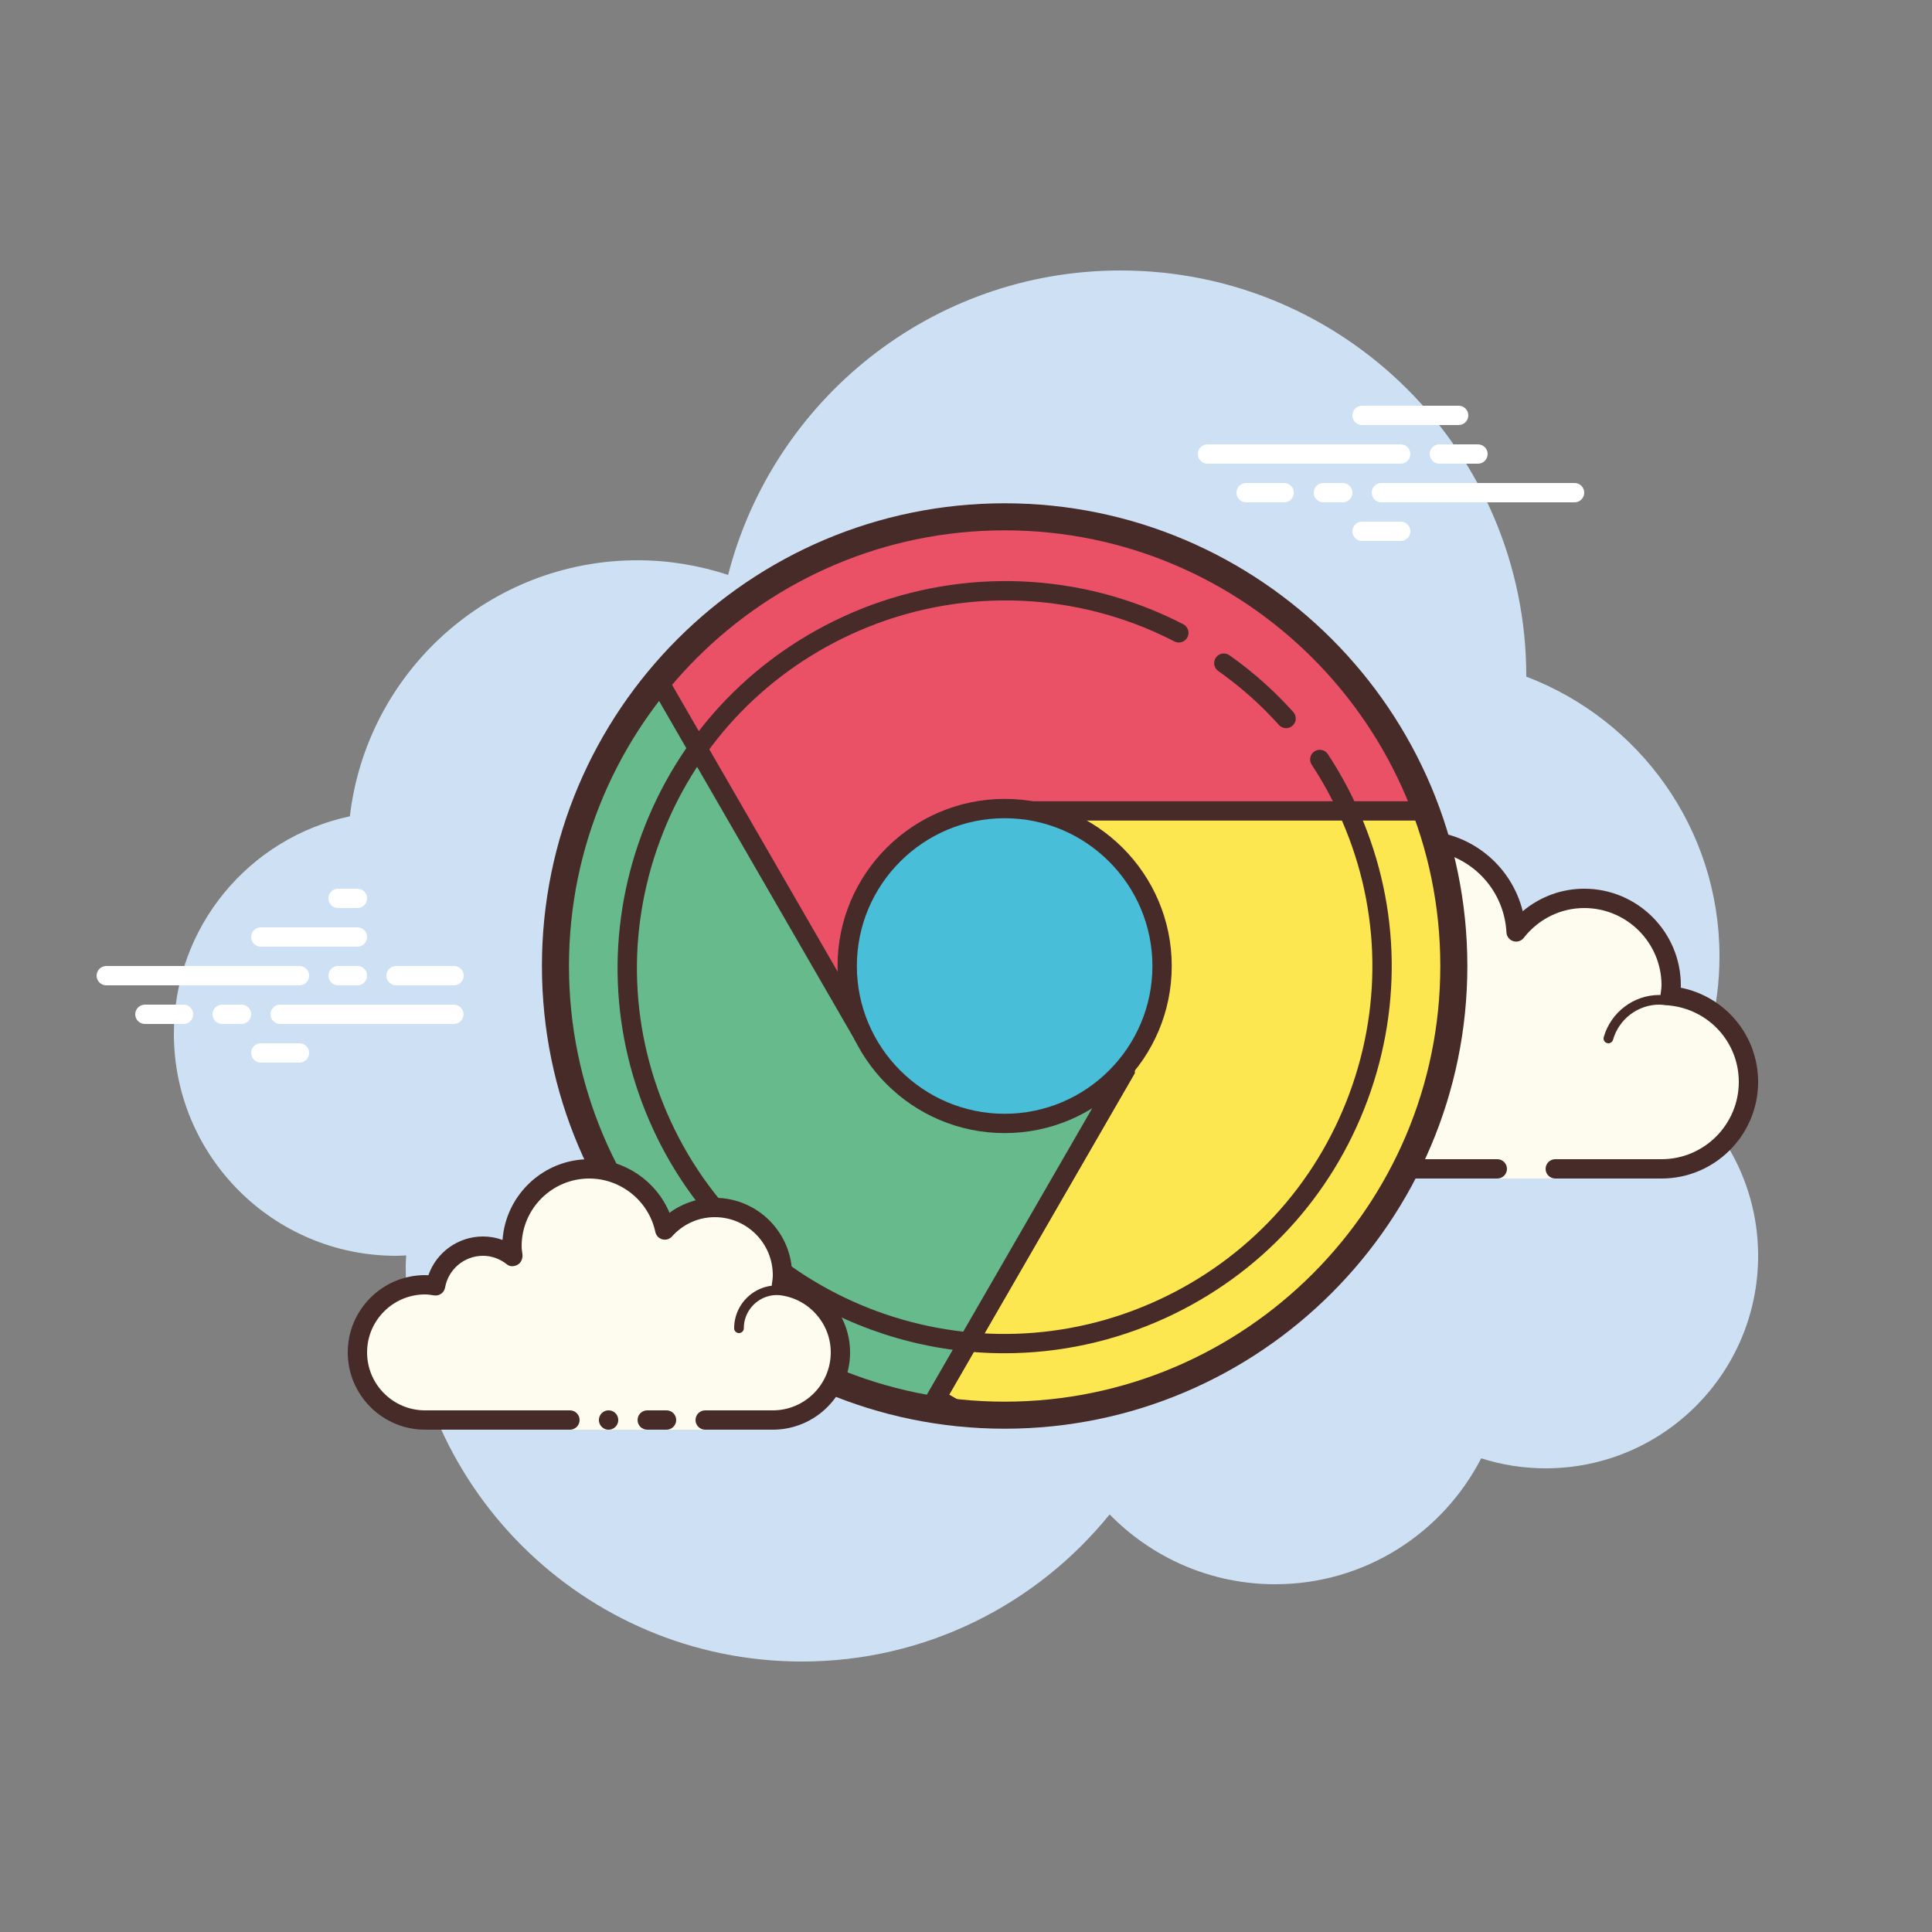
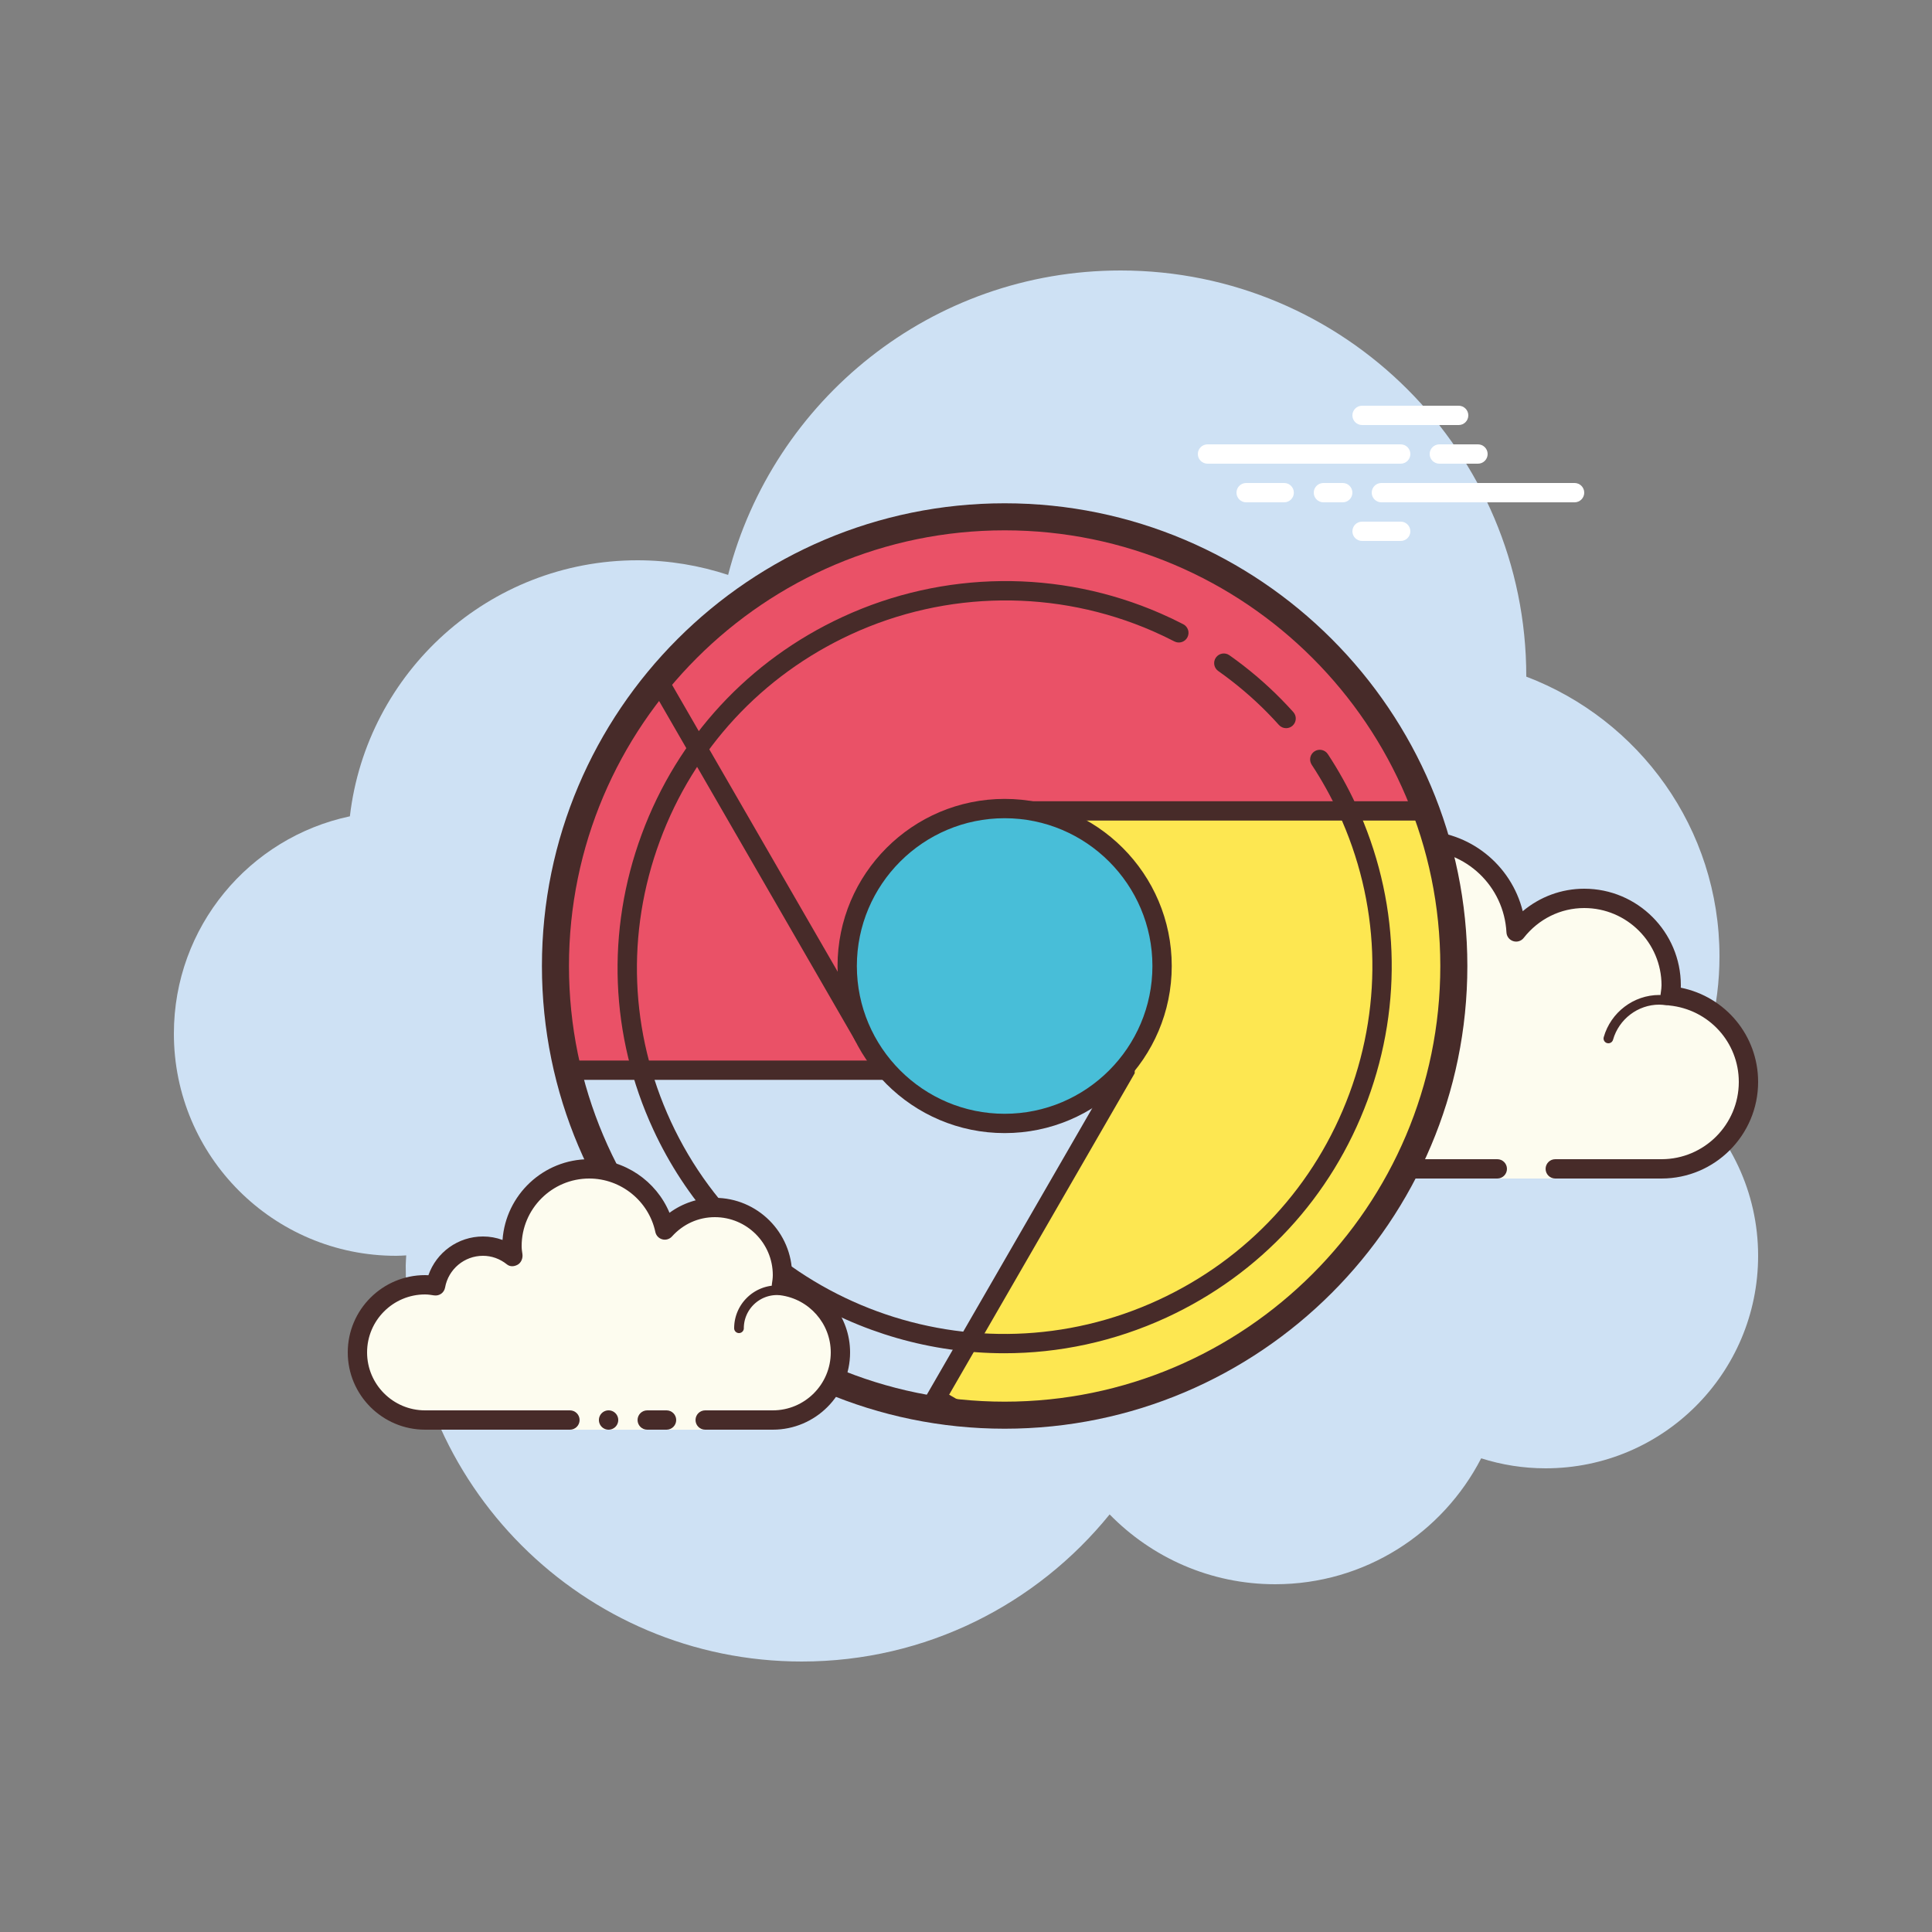
<svg xmlns="http://www.w3.org/2000/svg" viewBox="0 0 100 100">
  <rect x="0" y="0" width="100" height="100" fill="#808080" stroke="none" />
  <path fill="#cee1F4" d="M87.215,56.71C88.35,54.555,89,52.105,89,49.5c0-6.621-4.159-12.257-10.001-14.478 C78.999,35.015,79,35.008,79,35c0-11.598-9.402-21-21-21c-9.784,0-17.981,6.701-20.313,15.757C36.211,29.272,34.638,29,33,29 c-7.692,0-14.023,5.793-14.89,13.252C12.906,43.353,9,47.969,9,53.5C9,59.851,14.149,65,20.5,65c0.177,0,0.352-0.012,0.526-0.022 C21.022,65.153,21,65.324,21,65.5C21,76.822,30.178,86,41.5,86c6.437,0,12.175-2.972,15.934-7.614C59.612,80.611,62.64,82,66,82 c4.65,0,8.674-2.65,10.666-6.518C77.718,75.817,78.837,76,80,76c6.075,0,11-4.925,11-11C91,61.689,89.53,58.727,87.215,56.71z" />
  <path fill="#fdfcef" d="M77.5,60.5V61h3v-0.5c0,0,4.242,0,5.5,0c2.485,0,4.5-2.015,4.5-4.5 c0-2.333-1.782-4.229-4.055-4.455C86.467,51.364,86.5,51.187,86.5,51c0-2.485-2.015-4.5-4.5-4.5c-1.438,0-2.703,0.686-3.527,1.736 C78.333,45.6,76.171,43.5,73.5,43.5c-2.761,0-5,2.239-5,5c0,0.446,0.077,0.87,0.187,1.282C68.045,49.005,67.086,48.5,66,48.5 c-1.781,0-3.234,1.335-3.455,3.055C62.364,51.533,62.187,51.5,62,51.5c-2.485,0-4.5,2.015-4.5,4.5s2.015,4.5,4.5,4.5s9.5,0,9.5,0 H77.5z" />
  <path fill="#472b29" d="M73.5,43c-3.033,0-5.5,2.467-5.5,5.5c0,0.016,0,0.031,0,0.047C67.398,48.192,66.71,48,66,48 c-1.831,0-3.411,1.261-3.858,3.005C62.095,51.002,62.048,51,62,51c-2.757,0-5,2.243-5,5s2.243,5,5,5h15.5 c0.276,0,0.5-0.224,0.5-0.5S77.776,60,77.5,60H62c-2.206,0-4-1.794-4-4s1.794-4,4-4c0.117,0,0.23,0.017,0.343,0.032l0.141,0.019 c0.021,0.003,0.041,0.004,0.062,0.004c0.246,0,0.462-0.185,0.495-0.437C63.232,50.125,64.504,49,66,49 c0.885,0,1.723,0.401,2.301,1.1c0.098,0.118,0.241,0.182,0.386,0.182c0.078,0,0.156-0.018,0.228-0.056 c0.209-0.107,0.314-0.346,0.254-0.573C69.054,49.218,69,48.852,69,48.5c0-2.481,2.019-4.5,4.5-4.5 c2.381,0,4.347,1.872,4.474,4.263c0.011,0.208,0.15,0.387,0.349,0.45c0.05,0.016,0.101,0.024,0.152,0.024 c0.15,0,0.296-0.069,0.392-0.192C79.638,47.563,80.779,47,82,47c2.206,0,4,1.794,4,4c0,0.117-0.017,0.23-0.032,0.343l-0.019,0.141 c-0.016,0.134,0.022,0.268,0.106,0.373c0.084,0.105,0.207,0.172,0.34,0.185C88.451,52.247,90,53.949,90,56c0,2.206-1.794,4-4,4 h-5.5c-0.276,0-0.5,0.224-0.5,0.5s0.224,0.5,0.5,0.5H86c2.757,0,5-2.243,5-5c0-2.397-1.689-4.413-4.003-4.877 C86.999,51.082,87,51.041,87,51c0-2.757-2.243-5-5-5c-1.176,0-2.293,0.416-3.183,1.164C78.219,44.76,76.055,43,73.5,43L73.5,43z" />
  <path fill="#472b29" d="M72 50c-1.403 0-2.609.999-2.913 2.341C68.72 52.119 68.301 52 67.875 52c-1.202 0-2.198.897-2.353 2.068C65.319 54.022 65.126 54 64.938 54c-1.529 0-2.811 1.2-2.918 2.732C62.01 56.87 62.114 56.99 62.251 57c.006 0 .012 0 .018 0 .13 0 .24-.101.249-.232.089-1.271 1.151-2.268 2.419-2.268.229 0 .47.042.738.127.022.007.045.01.067.01.055 0 .11-.02.156-.054C65.962 54.537 66 54.455 66 54.375c0-1.034.841-1.875 1.875-1.875.447 0 .885.168 1.231.473.047.041.106.063.165.063.032 0 .063-.006.093-.019.088-.035.148-.117.155-.212C69.623 51.512 70.712 50.5 72 50.5c.208 0 .425.034.682.107.023.007.047.01.07.01.109 0 .207-.073.239-.182.038-.133-.039-.271-.172-.309C72.517 50.04 72.256 50 72 50L72 50zM85.883 51.5c-1.326 0-2.508.897-2.874 2.182-.038.133.039.271.172.309C83.205 53.997 83.228 54 83.25 54c.109 0 .209-.072.24-.182C83.795 52.748 84.779 52 85.883 52c.117 0 .23.014.342.029.012.002.023.003.035.003.121 0 .229-.092.246-.217.019-.137-.077-.263-.214-.281C86.158 51.516 86.022 51.5 85.883 51.5L85.883 51.5z" />
  <path fill="#fde751" d="M52.479,45.805h5.753v9.613l-9.788,16.954l1.333,0.77c0.732,0.07,1.473,0.108,2.223,0.108 c12.841,0,23.25-10.409,23.25-23.25c0-4.74-1.422-9.147-3.858-12.823H52.479V45.805z" />
-   <path fill="#472b29" d="M52,73.75c-0.731,0-1.496-0.037-2.271-0.11l-0.203-0.065l-1.766-1.02l9.971-17.271v-8.979h-5.752 v-9.629h19.681l0.148,0.224c2.578,3.891,3.941,8.42,3.941,13.1C75.75,63.096,65.096,73.75,52,73.75z M49.932,72.654 c0.707,0.063,1.401,0.096,2.068,0.096c12.544,0,22.75-10.206,22.75-22.75c0-4.393-1.254-8.647-3.628-12.323H52.979v7.629h5.752 v10.246l-9.605,16.638L49.932,72.654z" />
  <path fill="#ea5167" d="M52,26.75c-12.841,0-23.25,10.409-23.25,23.25c0,1.857,0.224,3.662,0.636,5.393h22.135V41.97 h22.305C70.556,33.087,62.018,26.75,52,26.75z" />
  <path fill="#472b29" d="M52.021,55.893h-23.03l-0.091-0.385C28.468,53.696,28.25,51.843,28.25,50 c0-13.096,10.654-23.75,23.75-23.75c9.913,0,18.872,6.248,22.294,15.548l0.248,0.673H52.021V55.893z M29.784,54.893h21.236 V41.471h22.076C69.641,32.936,61.254,27.25,52,27.25c-12.544,0-22.75,10.206-22.75,22.75 C29.25,51.635,29.43,53.279,29.784,54.893z" />
  <path fill="#67ba8c" d="M55.504,72.987c0.008-0.001,0.016-0.002,0.024-0.003C55.52,72.985,55.512,72.985,55.504,72.987z" />
  <path fill="#472b29" d="M55.643 73.47L55.383 72.502 55.455 72.489z" />
-   <path fill="#67ba8c" d="M49.777,73.142l-1.333-0.77l9.788-16.954v-1.943H44.617l-10.55-18.274 C30.746,39.222,28.75,44.378,28.75,50c0,12.465,9.809,22.636,22.129,23.222C50.509,73.203,50.142,73.176,49.777,73.142z" />
  <path fill="#472b29" d="M50.855,73.721C50.854,73.721,50.854,73.721,50.855,73.721L50.855,73.721 c-0.001,0-0.002,0-0.003,0C38.178,73.118,28.25,62.699,28.25,50c0-5.509,1.929-10.878,5.432-15.116l0.458-0.555l10.766,18.646 h13.826v2.576l-9.605,16.638l0.805,0.464c0.322,0.029,0.646,0.053,0.972,0.069L50.855,73.721z M34,36.086 c-3.068,3.967-4.75,8.879-4.75,13.914c0,11.13,7.961,20.432,18.615,22.375l9.867-17.091v-1.309H44.329L34,36.086z" />
  <path fill="#67ba8c" d="M53.586,73.19c0.131-0.009,0.262-0.019,0.392-0.03C53.847,73.171,53.717,73.181,53.586,73.19z" />
  <path fill="#472b29" d="M53.619 73.689L53.552 72.691 53.937 72.662 54.019 73.658z" />
  <path fill="#67ba8c" d="M57.052,72.693c0.119-0.026,0.236-0.054,0.354-0.082C57.289,72.639,57.17,72.667,57.052,72.693z" />
  <path fill="#472b29" d="M57.16 73.182L56.943 72.205 57.289 72.125 57.523 73.098z" />
  <path fill="#67ba8c" d="M60.643,71.583c-0.101,0.04-0.202,0.081-0.304,0.12C60.44,71.664,60.542,71.624,60.643,71.583z" />
  <path fill="#472b29" d="M60.517 72.17L60.16 71.236 60.455 71.12 60.831 72.046z" />
-   <path fill="#67ba8c" d="M63.658,70.113c-0.087,0.05-0.174,0.101-0.261,0.15C63.485,70.213,63.572,70.163,63.658,70.113z" />
+   <path fill="#67ba8c" d="M63.658,70.113C63.485,70.213,63.572,70.163,63.658,70.113z" />
  <path fill="#472b29" d="M63.645 70.697L63.15 69.828 63.406 69.681 63.912 70.543 63.911 70.544z" />
  <path fill="#67ba8c" d="M62.034,70.978c-0.001,0-0.002,0.001-0.003,0.001C62.033,70.979,62.033,70.978,62.034,70.978z" />
  <path fill="#472b29" d="M62.033 70.479A0.5 0.5 0 1 0 62.033 71.479A0.5 0.5 0 1 0 62.033 70.479Z" />
  <g>
-     <path fill="#67ba8c" d="M58.883,72.214c-0.003,0.001-0.006,0.002-0.008,0.003C58.877,72.215,58.88,72.214,58.883,72.214z" />
    <path fill="#472b29" d="M58.964 72.707L58.716 71.741 59.068 72.678z" />
  </g>
  <g>
    <path fill="#67ba8c" d="M64.939 69.318L64.943 69.315 64.943 69.315z" />
    <path fill="#472b29" d="M65.099 69.791L64.944 69.325 64.662 68.901 64.783 68.842 64.938 69.308 65.221 69.731z" />
  </g>
  <g>
    <path fill="#48bed8" d="M52 41.851A8.149 8.149 0 1 0 52 58.149A8.149 8.149 0 1 0 52 41.851Z" />
    <path fill="#472b29" d="M52,58.649c-4.77,0-8.649-3.88-8.649-8.649s3.88-8.649,8.649-8.649s8.649,3.88,8.649,8.649 S56.77,58.649,52,58.649z M52,42.351c-4.218,0-7.649,3.432-7.649,7.649s3.432,7.649,7.649,7.649s7.649-3.432,7.649-7.649 S56.218,42.351,52,42.351z" />
  </g>
  <g>
    <path fill="#472b29" d="M52,73.95c-13.206,0-23.95-10.744-23.95-23.95S38.794,26.05,52,26.05S75.95,36.794,75.95,50 S65.206,73.95,52,73.95z M52,27.45c-12.434,0-22.55,10.115-22.55,22.55S39.566,72.55,52,72.55S74.55,62.435,74.55,50 S64.434,27.45,52,27.45z" />
  </g>
  <g>
    <path fill="#472b29" d="M66.569,37.69c-0.137,0-0.273-0.056-0.372-0.166c-0.192-0.214-0.389-0.423-0.59-0.628 c-0.78-0.793-1.638-1.521-2.551-2.164c-0.226-0.159-0.28-0.472-0.121-0.697c0.159-0.225,0.47-0.279,0.697-0.121 c0.962,0.678,1.866,1.445,2.688,2.281c0.212,0.215,0.419,0.436,0.621,0.661c0.185,0.205,0.167,0.521-0.038,0.706 C66.808,37.648,66.688,37.69,66.569,37.69z" />
  </g>
  <g>
    <path fill="#472b29" d="M51.985,70.044c-7.563,0-14.806-4.295-18.173-11.581c-2.238-4.844-2.449-10.271-0.596-15.284 c1.853-5.012,5.549-9.008,10.407-11.252c5.204-2.404,11.2-2.47,16.45-0.175c0.397,0.173,0.789,0.359,1.174,0.559 c0.245,0.127,0.341,0.429,0.214,0.674c-0.126,0.245-0.428,0.343-0.674,0.215c-0.366-0.189-0.737-0.366-1.114-0.531 c-4.988-2.178-10.685-2.118-15.63,0.167c-4.616,2.132-8.127,5.929-9.888,10.69c-1.76,4.762-1.559,9.917,0.566,14.518 c4.388,9.498,15.71,13.644,25.238,9.242c4.616-2.132,8.127-5.929,9.888-10.69c1.76-4.762,1.559-9.917-0.566-14.518 c-0.399-0.865-0.866-1.704-1.387-2.495c-0.152-0.231-0.088-0.541,0.143-0.693c0.231-0.151,0.541-0.087,0.692,0.143 c0.548,0.833,1.04,1.717,1.46,2.626c2.238,4.844,2.449,10.271,0.596,15.284c-1.853,5.012-5.549,9.008-10.407,11.252 C57.658,69.449,54.799,70.044,51.985,70.044z" />
  </g>
  <g>
-     <path fill="#fff" d="M15.5 51h-10C5.224 51 5 50.776 5 50.5S5.224 50 5.5 50h10c.276 0 .5.224.5.5S15.777 51 15.5 51zM18.5 51h-1c-.276 0-.5-.224-.5-.5s.224-.5.5-.5h1c.276 0 .5.224.5.5S18.777 51 18.5 51zM23.491 53H14.5c-.276 0-.5-.224-.5-.5s.224-.5.5-.5h8.991c.276 0 .5.224.5.5S23.767 53 23.491 53zM12.5 53h-1c-.276 0-.5-.224-.5-.5s.224-.5.5-.5h1c.276 0 .5.224.5.5S12.777 53 12.5 53zM9.5 53h-2C7.224 53 7 52.776 7 52.5S7.224 52 7.5 52h2c.276 0 .5.224.5.5S9.777 53 9.5 53zM15.5 55h-2c-.276 0-.5-.224-.5-.5s.224-.5.5-.5h2c.276 0 .5.224.5.5S15.776 55 15.5 55zM18.5 46c-.177 0-.823 0-1 0-.276 0-.5.224-.5.5 0 .276.224.5.5.5.177 0 .823 0 1 0 .276 0 .5-.224.5-.5C19 46.224 18.776 46 18.5 46zM18.5 48c-.177 0-4.823 0-5 0-.276 0-.5.224-.5.5 0 .276.224.5.5.5.177 0 4.823 0 5 0 .276 0 .5-.224.5-.5C19 48.224 18.776 48 18.5 48zM23.5 50c-.177 0-2.823 0-3 0-.276 0-.5.224-.5.5 0 .276.224.5.5.5.177 0 2.823 0 3 0 .276 0 .5-.224.5-.5C24 50.224 23.776 50 23.5 50z" />
-   </g>
+     </g>
  <g>
    <path fill="#fff" d="M72.5 24h-10c-.276 0-.5-.224-.5-.5s.224-.5.5-.5h10c.276 0 .5.224.5.5S72.776 24 72.5 24zM76.5 24h-2c-.276 0-.5-.224-.5-.5s.224-.5.5-.5h2c.276 0 .5.224.5.5S76.776 24 76.5 24zM81.5 26h-10c-.276 0-.5-.224-.5-.5s.224-.5.5-.5h10c.276 0 .5.224.5.5S81.777 26 81.5 26zM69.5 26h-1c-.276 0-.5-.224-.5-.5s.224-.5.5-.5h1c.276 0 .5.224.5.5S69.776 26 69.5 26zM66.47 26H64.5c-.276 0-.5-.224-.5-.5s.224-.5.5-.5h1.97c.276 0 .5.224.5.5S66.746 26 66.47 26zM75.5 22h-5c-.276 0-.5-.224-.5-.5s.224-.5.5-.5h5c.276 0 .5.224.5.5S75.777 22 75.5 22zM72.5 28h-2c-.276 0-.5-.224-.5-.5s.224-.5.5-.5h2c.276 0 .5.224.5.5S72.776 28 72.5 28z" />
  </g>
  <g>
    <path fill="#fdfcef" d="M36.5,73.5c0,0,1.567,0,3.5,0s3.5-1.567,3.5-3.5c0-1.781-1.335-3.234-3.055-3.455 C40.473,66.366,40.5,66.187,40.5,66c0-1.933-1.567-3.5-3.5-3.5c-1.032,0-1.95,0.455-2.59,1.165 c-0.384-1.808-1.987-3.165-3.91-3.165c-2.209,0-4,1.791-4,4c0,0.191,0.03,0.374,0.056,0.558C26.128,64.714,25.592,64.5,25,64.5 c-1.228,0-2.245,0.887-2.455,2.055C22.366,66.527,22.187,66.5,22,66.5c-1.933,0-3.5,1.567-3.5,3.5s1.567,3.5,3.5,3.5s7.5,0,7.5,0 V74h7V73.5z" />
    <path fill="#472b29" d="M38.25 69C38.112 69 38 68.888 38 68.75c0-1.223.995-2.218 2.218-2.218.034.009.737-.001 1.244.136.133.036.212.173.176.306-.036.134-.173.213-.306.176-.444-.12-1.1-.12-1.113-.118-.948 0-1.719.771-1.719 1.718C38.5 68.888 38.388 69 38.25 69zM31.5 73A.5.5 0 1 0 31.5 74 .5.5 0 1 0 31.5 73z" />
    <path fill="#472b29" d="M40,74h-3.5c-0.276,0-0.5-0.224-0.5-0.5s0.224-0.5,0.5-0.5H40c1.654,0,3-1.346,3-3 c0-1.496-1.125-2.768-2.618-2.959c-0.134-0.018-0.255-0.088-0.336-0.196s-0.115-0.244-0.094-0.377C39.975,66.314,40,66.16,40,66 c0-1.654-1.346-3-3-3c-0.85,0-1.638,0.355-2.219,1c-0.125,0.139-0.321,0.198-0.5,0.148c-0.182-0.049-0.321-0.195-0.36-0.379 C33.58,62.165,32.141,61,30.5,61c-1.93,0-3.5,1.57-3.5,3.5c0,0.143,0.021,0.28,0.041,0.418c0.029,0.203-0.063,0.438-0.242,0.54 c-0.179,0.102-0.396,0.118-0.556-0.01C25.878,65.155,25.449,65,25,65c-0.966,0-1.792,0.691-1.963,1.644 c-0.048,0.267-0.296,0.446-0.569,0.405C22.314,67.025,22.16,67,22,67c-1.654,0-3,1.346-3,3s1.346,3,3,3h7.5 c0.276,0,0.5,0.224,0.5,0.5S29.776,74,29.5,74H22c-2.206,0-4-1.794-4-4s1.794-4,4-4c0.059,0,0.116,0.002,0.174,0.006 C22.588,64.82,23.711,64,25,64c0.349,0,0.689,0.061,1.011,0.18C26.176,61.847,28.126,60,30.5,60c1.831,0,3.466,1.127,4.153,2.774 C35.333,62.276,36.155,62,37,62c2.206,0,4,1.794,4,4c0,0.048-0.001,0.095-0.004,0.142C42.739,66.59,44,68.169,44,70 C44,72.206,42.206,74,40,74z" />
    <path fill="#472b29" d="M34.5,73c-0.159,0-0.841,0-1,0c-0.276,0-0.5,0.224-0.5,0.5c0,0.276,0.224,0.5,0.5,0.5 c0.159,0,0.841,0,1,0c0.276,0,0.5-0.224,0.5-0.5C35,73.224,34.776,73,34.5,73z" />
  </g>
</svg>